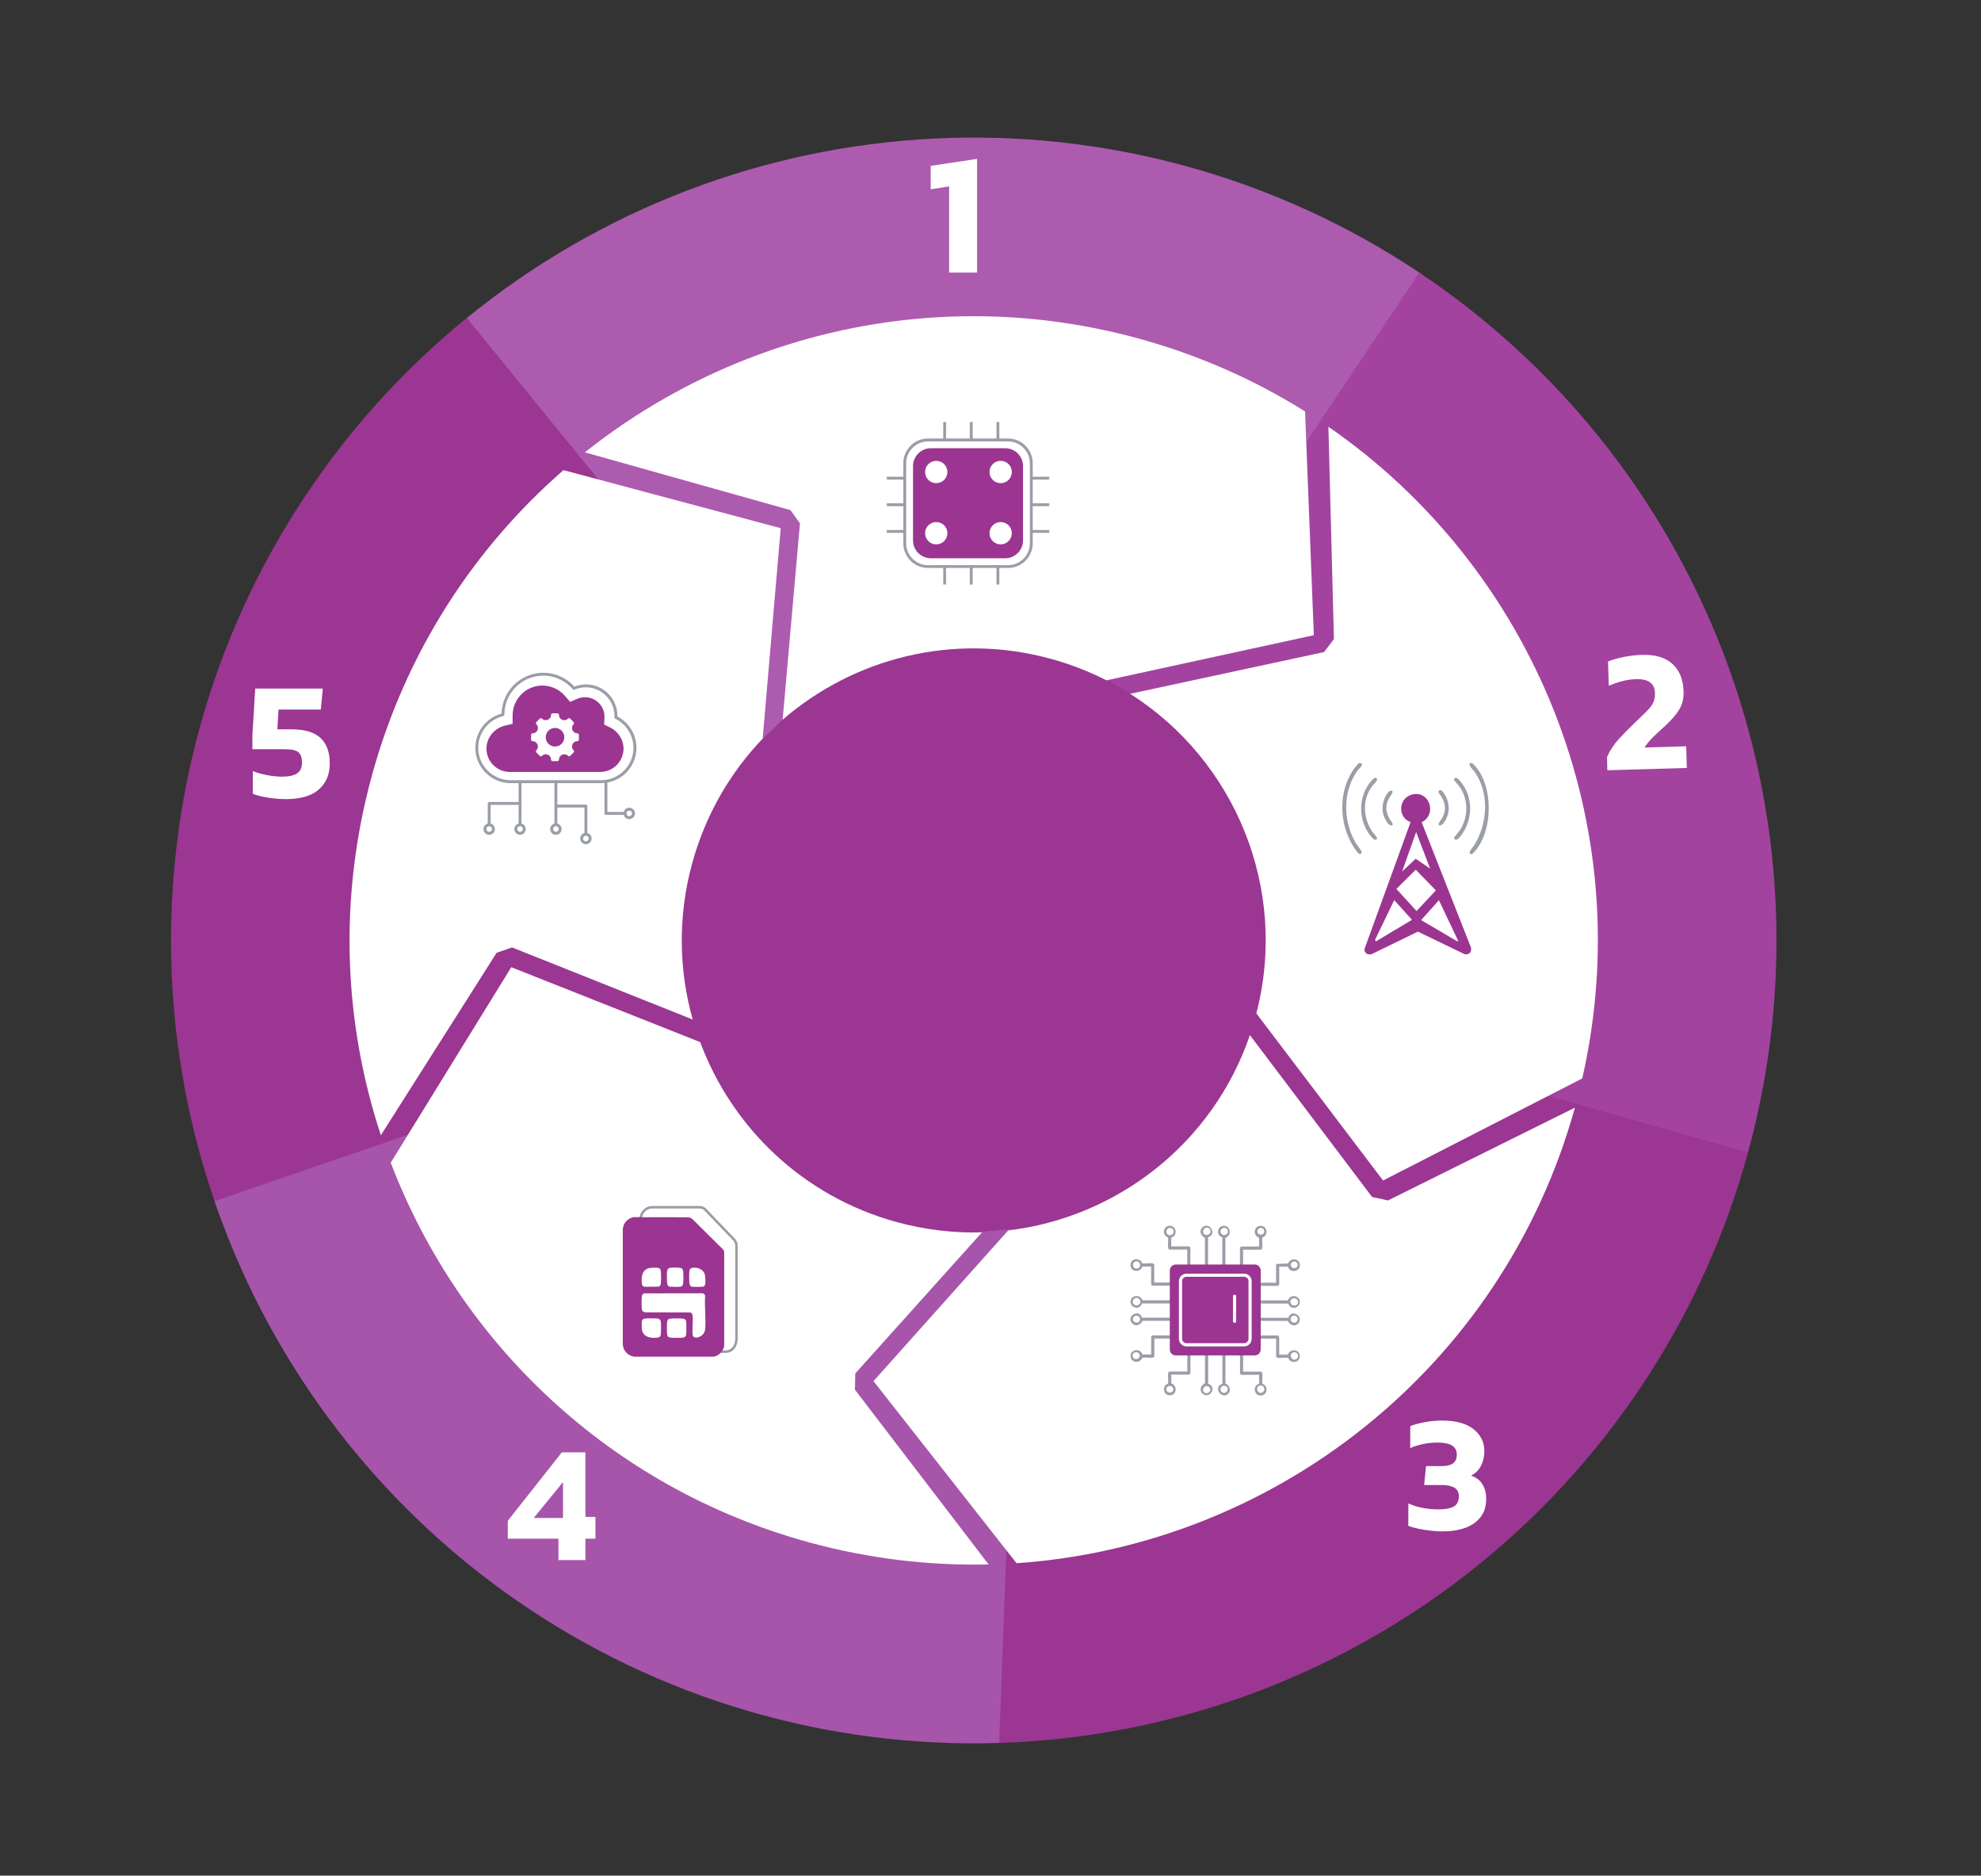
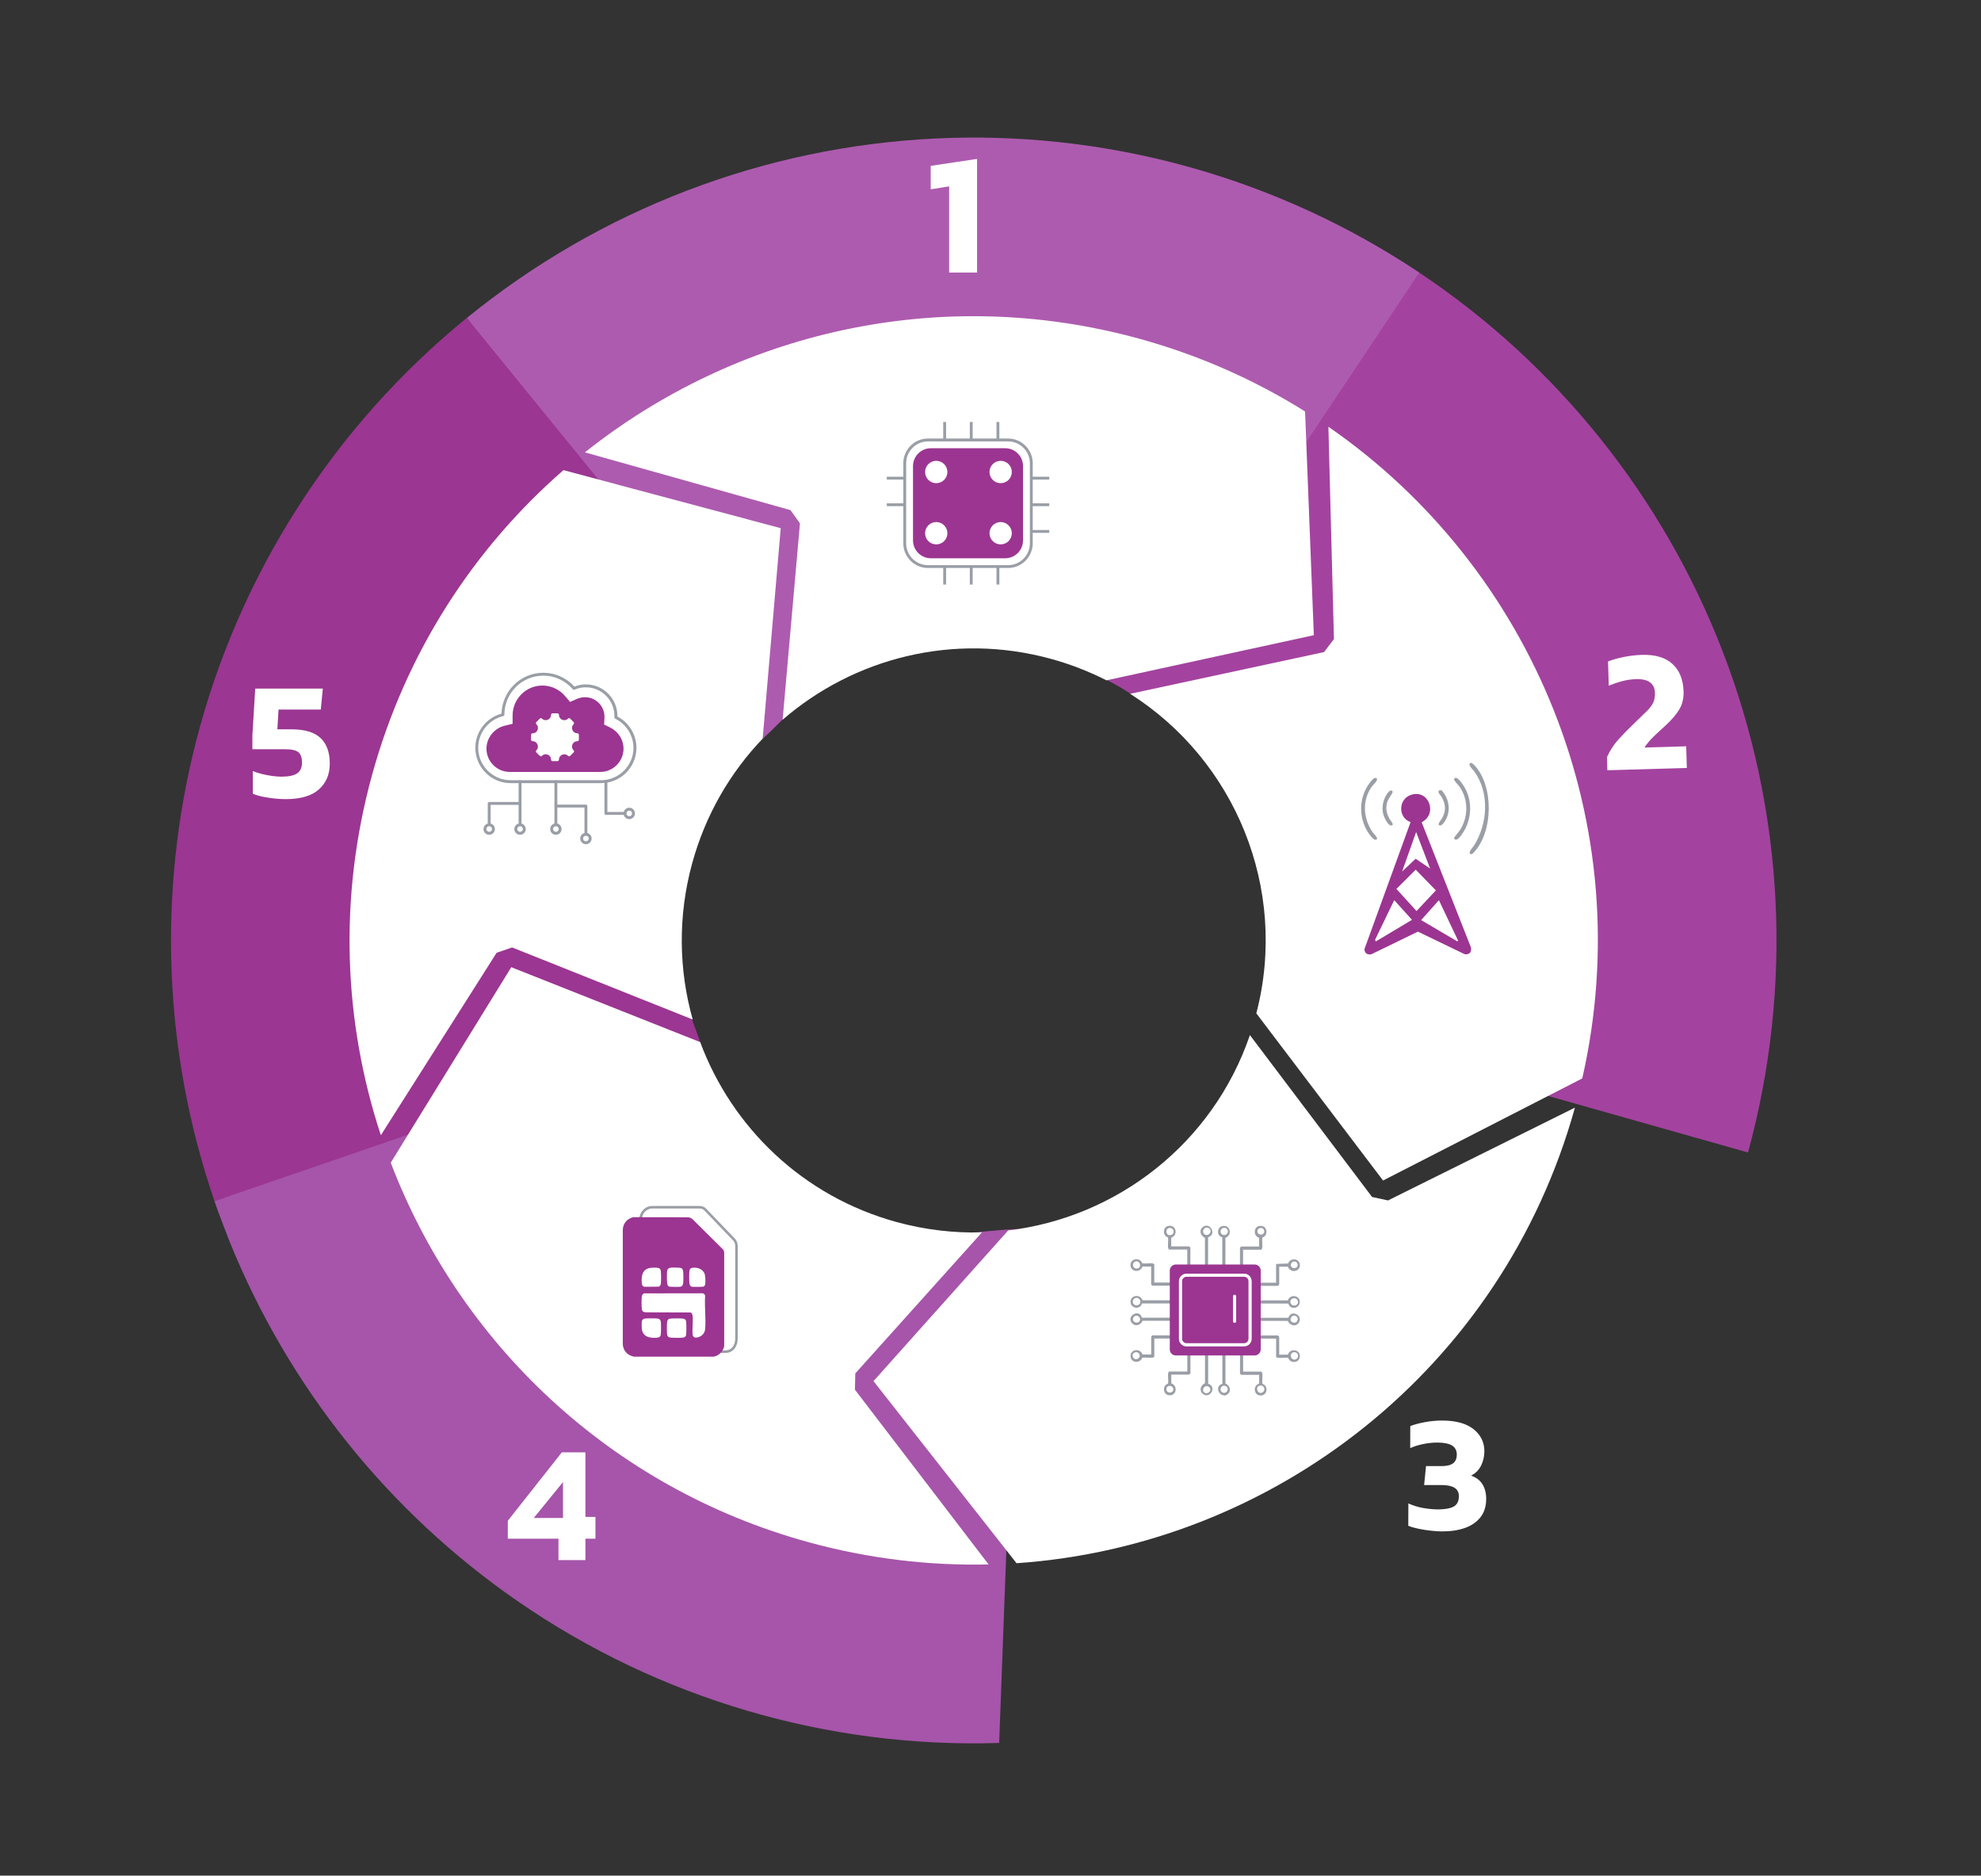
<svg xmlns="http://www.w3.org/2000/svg" id="Layer_4" data-name="Layer 4" viewBox="0 0 436.66 413.35">
  <rect x="0" y="0" width="436.66" height="413.35" fill="#333333" stroke="none" />
  <defs>
    <style>
      .cls-1 {
        fill: #9b3692;
      }

      .cls-2 {
        fill: #fff;
      }

      .cls-3 {
        fill: #a3439f;
      }

      .cls-4, .cls-5 {
        fill: #9b3591;
      }

      .cls-6 {
        fill: #a655aa;
      }

      .cls-7 {
        fill: #9a9ea6;
      }

      .cls-5 {
        fill-rule: evenodd;
      }

      .cls-8 {
        fill: #ad5baf;
      }
    </style>
  </defs>
-   <circle class="cls-1" cx="216.47" cy="206.68" r="93.99" />
  <g>
    <g>
-       <path class="cls-1" d="M277.73,219.83c-11.81,43.13-17.45,85.49-59.93,86.83l2.46,77.45c37.8-1.2,74.24-14.49,103.94-37.9,29.7-23.42,51.12-55.75,61.11-92.23l-107.58-34.14Z" />
      <path class="cls-3" d="M311.2,58.99c.49.32.99.64,1.48.97-.49-.33-.99-.65-1.48-.97Z" />
      <path class="cls-3" d="M276.93,223.34l108.37,30.64c9.99-36.48,8.02-75.21-5.61-110.49-13.16-34.06-36.53-63.19-66.86-83.42l-74.93,87.19c18.33,6.15,50.63,33.7,39.03,76.08Z" />
      <path class="cls-3" d="M309.56,57.92h0c.05.04.11.07.16.1-.05-.03-.1-.07-.16-.1Z" />
      <path class="cls-8" d="M309.71,58.02c.5.32.99.64,1.48.96-.49-.32-.99-.65-1.48-.96Z" />
      <path class="cls-8" d="M312.84,60.06c-.05-.03-.11-.07-.16-.1.05.03.1.07.16.11h0Z" />
      <path class="cls-8" d="M312.68,59.96c-.49-.33-.99-.65-1.48-.97-.49-.32-.99-.65-1.48-.96-.05-.03-.11-.07-.16-.1-30.76-19.55-66.86-29.15-103.33-27.41-37.78,1.8-74,15.67-103.32,39.55l65.22,92.72c21.98-19.87,40.6-60.24,72.78-51.43,9.83,2.69,18.91,6.77,27.09,11.97.62.39,1.23.8,1.84,1.2l43-64.46c-.05-.03-.1-.07-.16-.11Z" />
-       <path class="cls-1" d="M48.29,267.53c-.2-.56-.4-1.11-.59-1.67.2.56.39,1.12.59,1.67Z" />
+       <path class="cls-1" d="M48.29,267.53c-.2-.56-.4-1.11-.59-1.67.2.56.39,1.12.59,1.67" />
      <path class="cls-1" d="M149.35,188.32c5.69-20.78-13.04-45.53,2.49-58.17l-48.95-60.09c-29.32,23.89-50.23,56.55-59.64,93.19-8.61,33.54-7.17,68.82,4.03,101.45l107.32-34.3c-6.28-18.25-10.74-22.05-5.26-42.07Z" />
      <path class="cls-1" d="M50.63,273.64h0c-.15-.38-.31-.77-.46-1.15.15.38.3.77.45,1.15Z" />
      <path class="cls-6" d="M48.9,269.19c-.21-.55-.41-1.1-.61-1.65.2.55.41,1.1.61,1.65Z" />
      <path class="cls-6" d="M47.29,264.7l73.3-25.16c.58,1.69,1.21,3.37,1.88,5.02,11.25,27.73,33.77,18.6,64.86,27.11,9.83,2.69,27.45-.52,37.13-.82l-4.22,113.26c-37.8,1.2-75.01-9.75-106.13-31.24-28.5-19.68-50.54-47.25-63.49-79.23,0,0-2.71-6.92-3.24-8.63,0,0-.07-.23-.1-.31Z" />
    </g>
    <g>
      <path class="cls-2" d="M112.89,208.8l39.8,15.88c-3.07-10.88-3.32-22.72-.12-34.42,2.93-10.69,8.38-20,15.54-27.48l3.98-46.38-47.89-12.79c-19.74,17.19-34.8,40.19-42.23,67.32s-6.19,54.45,1.98,79.25l25.52-40.21,3.4-1.17Z" />
      <path class="cls-2" d="M176.33,115.34l-3.82,43.27c15.68-13.56,37.62-19.31,59.12-13.42,4.32,1.18,8.41,2.78,12.26,4.74l45.71-9.95-1.93-49.3c-11.11-6.96-23.41-12.44-36.71-16.08-44.01-12.05-88.87-1.29-122.03,25.09l45.31,12.73,2.09,2.92Z" />
      <path class="cls-2" d="M291.86,143.7l-42.75,9.2c23,14.58,34.97,42.79,27.82,70.43l27.93,36.83,43.91-22.5c12.74-55.98-10.81-112.44-55.96-143.61l1.22,46.79-2.17,2.86Z" />
      <path class="cls-2" d="M347.15,244.1l-41.2,20.45-3.51-.76-26.93-35.68c-8.17,23.92-29.31,40.19-53.28,43.05l-29.69,33.21,31.53,40.13c56.55-3.88,107.05-42.74,123.08-100.39Z" />
      <path class="cls-2" d="M188.52,302.68l27.93-31.09c-6.19.17-12.51-.55-18.79-2.27-20.76-5.68-36.34-20.92-43.32-39.66l-41.64-16.51-26.57,43.08c15.11,39.56,48.22,71.63,92.2,83.67,13.23,3.62,26.54,5.17,39.58,4.87l-29.46-38.51.08-3.59Z" />
    </g>
    <g>
      <path class="cls-2" d="M209.21,60.06v-18.99l-4.06.65v-5.17l10.22-1.53v25.04h-6.16Z" />
      <path class="cls-2" d="M354.3,169.74l-.08-2.89c.65-1.46,1.51-2.77,2.56-3.93,1.06-1.16,2.21-2.34,3.46-3.53,1.15-1.11,2.06-2,2.74-2.66.68-.66,1.15-1.29,1.43-1.89.28-.6.41-1.31.38-2.13-.06-2.1-1.45-3.12-4.17-3.04-1.05.03-2.09.18-3.11.46-1.02.27-1.99.61-2.9.99l-.16-5.35c.99-.39,2.16-.72,3.5-.99,1.34-.27,2.68-.42,4.01-.46,2.9-.08,5.13.58,6.69,2,1.56,1.42,2.37,3.45,2.45,6.1.04,1.49-.27,2.79-.93,3.9-.66,1.11-1.67,2.29-3.02,3.54-1,.9-1.9,1.73-2.68,2.49s-1.45,1.55-1.99,2.39l9.2-.27.14,4.77-17.52.51Z" />
      <path class="cls-2" d="M317.82,337.49c-.69,0-1.5-.06-2.43-.16-.93-.1-1.85-.25-2.74-.43-.9-.19-1.64-.4-2.23-.65l.02-4.93c1,.47,2.08.8,3.24,1.01,1.15.2,2.23.3,3.24.31,1.55,0,2.71-.2,3.48-.61.77-.41,1.16-1.17,1.17-2.28,0-.86-.32-1.49-.97-1.88-.65-.4-1.59-.59-2.82-.6h-3.87s.42-4.17.42-4.17h3.2c1.25.02,2.16-.18,2.73-.59s.85-1.06.85-1.97c0-.86-.33-1.51-1.01-1.95-.67-.44-1.76-.67-3.25-.68-1.06,0-2.12.11-3.21.34s-2.01.53-2.8.89l.02-4.86c.86-.34,1.94-.63,3.22-.87s2.58-.36,3.89-.35c2.99.01,5.28.65,6.86,1.92s2.36,2.89,2.36,4.85c0,1.13-.25,2.18-.73,3.16-.48.98-1.22,1.71-2.2,2.2,1.13.4,1.97,1.04,2.51,1.92.55.89.82,1.95.82,3.21,0,1.65-.43,3-1.27,4.06-.84,1.06-1.99,1.85-3.45,2.36-1.46.51-3.15.76-5.07.75Z" />
      <path class="cls-2" d="M123.1,343.81v-4.72h-11.17v-3.94l11.91-15.08h5.2v14.23h2.21v4.79h-2.21v4.72h-5.93ZM117.65,334.53h6.45v-7.92l-6.45,7.92Z" />
      <path class="cls-2" d="M62.99,176.11c-.72,0-1.52-.04-2.4-.13-.88-.09-1.75-.22-2.61-.39-.86-.17-1.61-.4-2.25-.67v-4.99c.6.25,1.27.47,2.03.65s1.51.33,2.27.43c.76.1,1.43.15,2.03.15,1.54,0,2.68-.23,3.41-.71.73-.47,1.1-1.28,1.1-2.42,0-1.02-.25-1.76-.76-2.22-.51-.46-1.48-.69-2.92-.69h-7.26v-3.02l.63-10.35h14.9l-.45,4.62h-9.31l-.26,4.36h3.13c2.91,0,5.03.64,6.39,1.92s2.03,3.15,2.03,5.6-.8,4.29-2.4,5.72c-1.6,1.43-4.03,2.14-7.28,2.14Z" />
    </g>
  </g>
  <g>
    <path class="cls-7" d="M159.98,298.15h-2.48v-.56h2.48c1.2,0,2.08-1.08,2.08-2.57v-20.45c0-.44-.16-.87-.44-1.17l-6.32-6.6c-.28-.31-.64-.47-1.03-.47h-10.52c-1.27,0-2.3,1.15-2.3,2.57v2.08h-.56v-2.08c0-1.73,1.28-3.13,2.86-3.13h10.52c.54,0,1.06.24,1.44.65l6.32,6.6c.38.42.58.97.58,1.55v20.45c0,.84-.25,1.62-.7,2.19-.48.61-1.17.94-1.93.94Z" />
    <path class="cls-4" d="M157.21,298.98h-17.44c-1.38-.24-2.37-1.24-2.49-2.66v-25.37c.09-1.41.97-2.4,2.33-2.71l11.94.02c.43,0,.85.17,1.16.48l6.76,6.71h0c.1.2.16.42.16.64v20.57c-.23,1.16-1.23,2.19-2.42,2.33ZM143.49,279.4c-1.91.2-2.17,1.79-2.02,3.43.04.38.18.65.56.75l3.18-.03c.28-.14.42-.34.46-.66.07-.63.06-2.04,0-2.69-.04-.48-.21-.72-.71-.8-.39-.06-1.07-.04-1.47,0ZM147.75,279.39c-.42.06-.65.32-.7.74-.07.61-.06,1.93,0,2.55.04.42.15.83.62.88s1.81.06,2.3,0c.44-.05.58-.42.62-.82.06-.63.06-1.86,0-2.49-.03-.3-.11-.63-.4-.78s-2.04-.15-2.44-.09ZM152.67,279.39c-.41.06-.64.25-.7.68-.08.6-.07,2.13,0,2.75.03.34.19.69.56.75.29.05,2.29.04,2.52-.03.19-.06.37-.32.4-.52.08-.57.05-1.98-.21-2.48-.47-.91-1.58-1.29-2.56-1.14ZM141.98,285.03c-.31.12-.47.35-.51.67-.07.61-.07,2.15,0,2.75.06.56.36.71.88.76l9.87.03c.32.14.42.47.45.79.13,1.28-.12,2.78,0,4.07.1,1.09,1.5.65,2.07.16.38-.33.65-.84.69-1.34.21-2.33-.17-4.98,0-7.35-.04-.29-.32-.56-.62-.56l-12.84.02ZM142.04,290.6c-.26.05-.51.3-.56.56-.06.32-.04,1.21-.02,1.56.14,1.94,1.88,2.26,3.51,2.06.3-.04.58-.23.66-.52.1-.37.09-2.54.03-2.99-.05-.38-.3-.64-.69-.69-.48-.06-2.5-.07-2.94.02ZM147.68,290.6c-.45.07-.6.39-.64.8-.06.62-.06,1.94,0,2.56.06.55.26.77.82.82.65.06,2.06.07,2.69,0,.36-.04.65-.25.69-.62.07-.61.07-2.34,0-2.95-.04-.37-.33-.58-.69-.62-.56-.06-2.33-.07-2.87.02Z" />
  </g>
  <g>
    <g>
-       <path class="cls-5" d="M122.34,160.42c-1.13,0-2.05.92-2.05,2.05s.92,2.05,2.05,2.05,2.05-.92,2.05-2.05-.92-2.05-2.05-2.05Z" />
      <path class="cls-5" d="M134.54,160.35l-1.37-.67.07-1.53c0-.07,0-.14,0-.21,0-2.37-1.93-4.29-4.29-4.29-.59,0-1.17.12-1.71.35l-1.58.69-1.12-1.31c-1.25-1.46-3.07-2.3-4.99-2.3-3.62,0-6.56,2.96-6.56,6.6v1.83l-1.77.43c-2.31.57-3.99,2.69-3.99,5.04,0,2.83,2.3,5.14,5.13,5.14h19.94c2.83,0,5.14-2.3,5.14-5.14,0-1.94-1.14-3.76-2.9-4.62ZM127.6,163c0,.19-.15.35-.35.35-1.04,0-1.56,1.26-.82,1.99.14.14.14.35,0,.49l-.74.74c-.14.14-.35.14-.49,0-.73-.73-1.99-.21-1.99.82,0,.19-.15.35-.35.35h-1.05c-.19,0-.35-.15-.35-.35,0-1.04-1.26-1.56-1.99-.82-.14.14-.35.14-.49,0l-.75-.74c-.14-.13-.14-.35,0-.49.73-.73.21-1.99-.82-1.99-.19,0-.35-.15-.35-.35v-1.05c0-.19.15-.35.35-.35,1.04,0,1.56-1.26.82-1.99-.14-.13-.14-.35,0-.49l.75-.75c.14-.14.35-.14.49,0,.73.73,1.99.21,1.99-.82,0-.19.15-.35.35-.35h1.05c.19,0,.35.15.35.35,0,1.04,1.26,1.56,1.99.82.14-.14.35-.14.49,0l.74.75c.14.14.14.35,0,.49-.73.73-.21,1.99.82,1.99.19,0,.35.15.35.35v1.05Z" />
    </g>
    <path class="cls-7" d="M132.5,172.59h-19.94c-4.29,0-7.78-3.49-7.78-7.78,0-3.53,2.36-6.6,5.77-7.55.13-4.98,4.21-9,9.21-9,2.62,0,5.1,1.11,6.85,3.05.81-.32,1.66-.48,2.54-.48,3.83,0,6.94,3.11,6.94,6.94,0,.04,0,.09,0,.13,2.56,1.34,4.2,4.02,4.2,6.9,0,4.29-3.49,7.78-7.78,7.78ZM119.75,148.9c-4.73,0-8.57,3.86-8.57,8.6,0,.15-.1.28-.25.31-3.25.8-5.52,3.67-5.52,6.99,0,3.94,3.2,7.14,7.14,7.14h19.94c3.94,0,7.14-3.2,7.14-7.14,0-2.7-1.58-5.22-4.02-6.42-.12-.06-.19-.18-.18-.3,0-.1,0-.21,0-.31,0-3.47-2.83-6.3-6.3-6.3-.87,0-1.71.17-2.5.52-.13.06-.28.02-.37-.09-1.63-1.91-4.01-3.01-6.52-3.01Z" />
    <path class="cls-7" d="M114.63,181.93c-.18,0-.32-.14-.32-.32v-9.34c0-.18.14-.32.32-.32s.32.14.32.32v9.34c0,.18-.14.32-.32.32Z" />
    <path class="cls-7" d="M122.53,181.93c-.18,0-.32-.14-.32-.32v-9.34c0-.18.14-.32.32-.32s.32.14.32.32v9.34c0,.18-.14.32-.32.32Z" />
    <path class="cls-7" d="M129.15,184.17c-.18,0-.32-.14-.32-.32v-5.89h-6.3c-.18,0-.32-.14-.32-.32s.14-.32.32-.32h6.62c.18,0,.32.14.32.32v6.21c0,.18-.14.32-.32.32Z" />
    <path class="cls-7" d="M137.76,179.58h-4.2c-.18,0-.32-.14-.32-.32v-7.07c0-.18.14-.32.32-.32s.32.14.32.32v6.75h3.88c.18,0,.32.14.32.32s-.14.32-.32.32Z" />
    <path class="cls-7" d="M107.83,181.93c-.18,0-.32-.14-.32-.32v-4.55c0-.18.14-.32.32-.32h6.8c.18,0,.32.14.32.32s-.14.32-.32.32h-6.48v4.23c0,.18-.14.32-.32.32Z" />
    <path class="cls-7" d="M107.83,183.97c-.7,0-1.26-.57-1.26-1.26s.57-1.26,1.26-1.26,1.26.57,1.26,1.26-.57,1.26-1.26,1.26ZM107.83,182.08c-.34,0-.62.28-.62.62s.28.62.62.62.62-.28.62-.62-.28-.62-.62-.62Z" />
    <path class="cls-7" d="M114.63,183.97c-.7,0-1.26-.57-1.26-1.26s.57-1.26,1.26-1.26,1.26.57,1.26,1.26-.57,1.26-1.26,1.26ZM114.63,182.08c-.34,0-.62.28-.62.62s.28.62.62.62.62-.28.62-.62-.28-.62-.62-.62Z" />
    <path class="cls-7" d="M122.53,183.97c-.7,0-1.26-.57-1.26-1.26s.57-1.26,1.26-1.26,1.26.57,1.26,1.26-.57,1.26-1.26,1.26ZM122.53,182.08c-.34,0-.62.28-.62.62s.28.62.62.62.62-.28.62-.62-.28-.62-.62-.62Z" />
    <path class="cls-7" d="M129.15,186.05c-.7,0-1.26-.57-1.26-1.26s.57-1.26,1.26-1.26,1.26.57,1.26,1.26-.57,1.26-1.26,1.26ZM129.15,184.17c-.34,0-.62.28-.62.62s.28.62.62.62.62-.28.62-.62-.28-.62-.62-.62Z" />
    <path class="cls-7" d="M138.7,180.52c-.7,0-1.26-.57-1.26-1.26s.57-1.26,1.26-1.26,1.26.57,1.26,1.26-.57,1.26-1.26,1.26ZM138.7,178.64c-.34,0-.62.28-.62.62s.28.62.62.62.62-.28.62-.62-.28-.62-.62-.62Z" />
  </g>
  <g>
    <path class="cls-7" d="M222.2,125.17h-17.65c-3,0-5.44-2.44-5.44-5.44v-17.65c0-3,2.44-5.44,5.44-5.44h17.65c3,0,5.44,2.44,5.44,5.44v17.65c0,3-2.44,5.44-5.44,5.44ZM204.55,97.28c-2.65,0-4.81,2.16-4.81,4.81v17.65c0,2.65,2.16,4.81,4.81,4.81h17.65c2.65,0,4.81-2.16,4.81-4.81v-17.65c0-2.65-2.16-4.81-4.81-4.81h-17.65Z" />
    <path class="cls-4" d="M221.56,98.78h-16.37c-2.18,0-3.94,1.77-3.94,3.94v16.37c0,2.18,1.77,3.94,3.94,3.94h16.37c2.18,0,3.94-1.77,3.94-3.94v-16.37c0-2.18-1.77-3.94-3.94-3.94ZM206.37,119.97c-1.36,0-2.46-1.1-2.46-2.46s1.1-2.46,2.46-2.46,2.46,1.1,2.46,2.46-1.1,2.46-2.46,2.46ZM206.37,106.48c-1.36,0-2.46-1.1-2.46-2.46s1.1-2.46,2.46-2.46,2.46,1.1,2.46,2.46-1.1,2.46-2.46,2.46ZM220.57,119.97c-1.36,0-2.46-1.1-2.46-2.46s1.1-2.46,2.46-2.46,2.46,1.1,2.46,2.46-1.1,2.46-2.46,2.46ZM220.57,106.48c-1.36,0-2.46-1.1-2.46-2.46s1.1-2.46,2.46-2.46,2.46,1.1,2.46,2.46-1.1,2.46-2.46,2.46Z" />
    <g>
      <rect class="cls-7" x="207.91" y="93" width=".63" height="3.96" />
      <rect class="cls-7" x="213.77" y="93" width=".63" height="3.96" />
      <rect class="cls-7" x="219.65" y="93" width=".63" height="3.96" />
    </g>
    <g>
      <rect class="cls-7" x="207.91" y="124.86" width=".63" height="3.96" />
      <rect class="cls-7" x="213.77" y="124.86" width=".63" height="3.96" />
      <rect class="cls-7" x="219.65" y="124.86" width=".63" height="3.96" />
    </g>
    <g>
      <rect class="cls-7" x="227.32" y="105.06" width="3.96" height=".63" />
      <rect class="cls-7" x="227.32" y="110.92" width="3.96" height=".63" />
      <rect class="cls-7" x="227.32" y="116.8" width="3.96" height=".63" />
    </g>
    <g>
      <rect class="cls-7" x="195.47" y="105.06" width="3.96" height=".63" />
      <rect class="cls-7" x="195.47" y="110.92" width="3.96" height=".63" />
-       <rect class="cls-7" x="195.47" y="116.8" width="3.96" height=".63" />
    </g>
  </g>
  <g>
    <g>
      <path class="cls-7" d="M269.8,307.5c-.67,0-1.18-.6-1.29-1.19-.05-.28-.08-.97.8-1.31l.13-.05v-6.65h-3.13v6.65l.13.05c.88.35.85,1.05.8,1.33-.11.57-.62,1.16-1.28,1.16-.26,0-.51-.09-.76-.26-.39-.27-.58-.66-.55-1.1.03-.51.36-.99.85-1.25l.11-.06v-6.51h-3.21v4.41c-.08.07-.26.19-.33.22h-3.89v1.9l.12.06c.73.34.93,1.04.81,1.59-.1.46-.48,1-1.23,1-.09,0-.18,0-.28-.02-.67-.11-.97-.65-1.03-1.11-.06-.47.11-1.11.78-1.4l.11-.05.02-.11c.04-.27.02-.64,0-1.03-.03-.51-.06-1.09.07-1.34.02-.03.11-.13.16-.18h4v-3.92h-3.13c-.06-.06-.17-.16-.22-.22v-3.13h-3.92v4c-.05.05-.15.14-.18.16-.12.06-.34.09-.66.09-.22,0-.45-.01-.68-.03-.23-.01-.44-.02-.64-.02-.16,0-.28,0-.39.02l-.11.02-.05.11c-.25.58-.8.79-1.23.79-.55,0-1.15-.32-1.28-1.04-.07-.42.02-.8.26-1.08.24-.29.63-.46,1.03-.46.56,0,1.04.31,1.28.84l.06.12h1.9v-3.89c.03-.07.15-.25.22-.33h4.41v-3.21h-6.51l-.06.11c-.3.53-.81.87-1.34.87-.41,0-.79-.21-1.06-.6-.35-.52-.25-.96-.11-1.23.24-.46.78-.79,1.29-.79.49,0,.87.29,1.07.82l.05.13h6.65v-3.13h-6.65l-.05.14c-.17.5-.59.8-1.14.8-.52,0-1.15-.32-1.29-1.01-.09-.43,0-.81.23-1.1.24-.3.64-.48,1.05-.48.55,0,1.02.3,1.28.83l.06.12h6.52v-3.21h-4.41c-.07-.08-.19-.26-.22-.33v-3.89h-1.9l-.06.12c-.24.53-.72.84-1.28.84-.41,0-.79-.17-1.03-.46-.24-.28-.33-.66-.26-1.08.12-.72.73-1.04,1.28-1.04.43,0,.98.21,1.23.79l.05.11.11.02c.1.02.23.02.39.02.2,0,.41-.01.64-.02.23-.01.47-.03.68-.03.32,0,.54.03.66.09.03.02.13.11.18.16v4h3.92v-3.13c.06-.06.16-.17.22-.22h3.13v-3.92h-4c-.05-.05-.14-.15-.16-.18-.13-.25-.09-.83-.07-1.34.02-.39.04-.76,0-1.03l-.02-.11-.11-.05c-.67-.29-.84-.94-.78-1.41.06-.46.36-.99,1.03-1.1.09-.02.19-.02.28-.02.74,0,1.12.54,1.23,1,.12.55-.08,1.26-.81,1.59l-.12.06v1.9h3.89c.07.03.25.15.33.22v4.41h3.21v-6.51l-.11-.06c-.51-.29-.84-.78-.87-1.28-.02-.44.19-.83.6-1.11.23-.16.47-.24.71-.24.67,0,1.18.6,1.29,1.19.05.28.08.97-.8,1.31l-.13.05v6.65h3.13v-6.65l-.14-.05c-.63-.21-.82-.77-.8-1.23.03-.5.35-1.07,1.01-1.2.11-.02.22-.03.32-.03.73,0,1.11.54,1.22,1,.12.5-.02,1.22-.8,1.6l-.12.06v6.52h3.21v-4.41c.08-.07.26-.19.33-.22h3.89v-1.9l-.12-.06c-.73-.34-.93-1.04-.81-1.59.1-.46.48-1,1.23-1,.09,0,.18,0,.28.02.68.11.97.66,1.03,1.13.05.47-.12,1.11-.78,1.38l-.11.05-.02.12c-.04.27-.02.63,0,1.02.03.52.06,1.1-.07,1.36-.02.03-.11.13-.16.18h-4v3.92h3.13c.06.06.17.16.22.22v3.13h3.92v-4.05s.04-.06.12-.09c.41-.02.99-.04,1.54-.06.31,0,.61-.02.87-.03h.13s.05-.13.05-.13c.25-.58.8-.79,1.23-.79.55,0,1.15.32,1.28,1.04.07.42-.02.8-.26,1.08-.24.29-.63.46-1.03.46-.56,0-1.04-.31-1.28-.84l-.06-.12h-1.9v3.89c-.03.07-.15.25-.22.33h-4.41v3.21h6.52l.06-.12c.26-.53.72-.83,1.27-.83.41,0,.81.18,1.05.48.24.29.32.67.23,1.1-.14.69-.77,1.01-1.29,1.01-.55,0-.97-.3-1.14-.8l-.05-.14h-6.65v3.13h6.65l.05-.13c.21-.53.6-.82,1.09-.82s1.03.32,1.27.77c.21.41.16.86-.13,1.29-.33.47-.73.56-1.01.56-.53,0-1.05-.34-1.35-.87l-.06-.11h-6.51v3.21h4.41c.07.08.19.26.22.33v3.89h1.9l.06-.12c.24-.53.72-.84,1.28-.84.41,0,.79.17,1.03.46.24.28.33.66.26,1.08-.12.72-.73,1.04-1.28,1.04-.43,0-.98-.21-1.22-.79l-.05-.11-.11-.02c-.1-.02-.23-.02-.39-.02-.2,0-.41.01-.64.02-.23.01-.47.03-.68.03-.32,0-.54-.03-.66-.09-.03-.02-.13-.11-.18-.16v-4h-3.92v3.13c-.06.06-.16.17-.22.22h-3.13v3.92h4c.05.05.14.15.16.18.13.25.09.84.07,1.36-.02.39-.04.75,0,1.02l.02.12.11.05c.66.27.83.91.78,1.38-.05.47-.35,1.01-1.03,1.13-.09.02-.19.02-.28.02h0c-.75,0-1.13-.54-1.23-1.01-.11-.51.03-1.23.81-1.58l.12-.06v-1.9h-3.89c-.07-.03-.25-.15-.33-.22v-4.41h-3.21v6.51l.11.06c.51.29.84.78.87,1.28.02.44-.19.83-.6,1.11-.23.16-.47.24-.71.24ZM265.96,305.47c-.33,0-.61.22-.73.57-.11.32-.03.65.21.83.14.11.31.16.48.16.36,0,.66-.23.78-.45.1-.18.11-.39.05-.57-.05-.14-.16-.33-.43-.46-.12-.06-.24-.09-.36-.09ZM269.82,305.37c-.32,0-.6.2-.73.53-.13.33-.06.78.4.98.11.05.23.08.34.08h0c.33,0,.64-.23.75-.57.1-.31.02-.63-.22-.81-.18-.13-.37-.2-.55-.2ZM257.86,305.42c-.08,0-.16.01-.24.03-.36.09-.58.42-.53.79.05.38.35.65.74.65h0c.05,0,.11,0,.17-.01.48-.08.66-.44.63-.75-.03-.34-.31-.7-.78-.7ZM285.32,298c-.11,0-.23.02-.35.06-.33.11-.5.46-.43.85.07.43.38.72.76.72h0c.07,0,.14,0,.2-.03.49-.14.66-.55.62-.9-.06-.41-.38-.7-.79-.7ZM277.89,305.34c-.11,0-.23.02-.35.06-.33.11-.5.46-.43.85.07.43.38.72.76.72h0c.07,0,.14,0,.2-.03.49-.14.66-.55.62-.9-.06-.41-.38-.7-.79-.7ZM250.44,298c-.11,0-.22.02-.34.06-.32.1-.49.42-.44.78.06.34.33.69.75.69h0c.06,0,.13,0,.2-.03.48-.12.65-.51.61-.84-.04-.33-.32-.67-.78-.67ZM259.06,297.6h17.63v-17.63h-17.63v17.63ZM285.26,289.94c-.31,0-.58.18-.71.48-.11.25-.1.51.03.71.14.22.41.36.7.36h0c.21,0,.4-.07.53-.21.17-.17.26-.39.24-.62-.02-.22-.13-.43-.31-.56-.14-.1-.31-.16-.48-.16ZM250.47,289.95c-.28,0-.51.15-.65.43-.13.25-.13.5,0,.71.14.23.43.38.73.38h0c.21,0,.4-.07.53-.21.22-.22.28-.51.17-.79-.13-.31-.45-.53-.77-.53ZM285.27,286.1c-.3,0-.59.15-.74.38-.14.21-.15.47-.03.73.14.32.43.5.77.5h0c.3,0,.6-.15.75-.39.19-.29.1-.72-.2-1.01-.14-.14-.34-.21-.56-.21ZM250.5,286.02c-.32,0-.59.19-.73.51-.12.27-.11.54.04.76.15.23.43.38.74.38h0c.22,0,.42-.08.56-.22.17-.17.25-.39.25-.61,0-.24-.12-.46-.3-.62-.16-.13-.35-.21-.55-.21ZM250.52,277.96s-.05,0-.07,0c-.5.05-.74.46-.72.84.02.38.29.76.77.76.11,0,.23-.02.36-.06.32-.11.5-.45.43-.83-.07-.41-.38-.7-.76-.7ZM285.3,278.01s-.05,0-.07,0c-.48.04-.72.41-.71.76.01.34.28.69.75.69h0c.11,0,.22-.02.34-.06.31-.1.48-.39.43-.74-.05-.32-.3-.66-.75-.66ZM277.93,270.62s-.05,0-.07,0c-.48.04-.72.41-.71.76.01.34.28.69.75.69h0c.11,0,.22-.02.34-.06.31-.1.48-.39.43-.74-.05-.32-.3-.66-.75-.66ZM257.9,270.6c-.08,0-.17.01-.26.04-.37.11-.59.47-.54.88.05.34.3.68.76.68h0c.06,0,.12,0,.18-.02.49-.09.68-.48.65-.83-.03-.36-.32-.74-.79-.74ZM269.86,270.59c-.28,0-.55.14-.7.36-.13.19-.16.45-.08.68.08.24.25.42.48.49.11.04.21.05.31.05h0c.32,0,.6-.19.73-.49.12-.3.06-.64-.16-.86-.16-.16-.37-.24-.58-.24ZM266.02,270.53c-.33,0-.64.21-.77.53-.13.31-.07.63.15.86.16.16.35.24.57.24.28,0,.55-.14.71-.37.12-.17.21-.45.13-.72-.05-.15-.17-.36-.48-.48-.1-.04-.21-.06-.32-.06Z" />
      <path class="cls-7" d="M274.2,295.44s-.02,0-.03,0h-.01s-12.73-.05-12.73-.05c-.15-.13-.21-.2-.19-.32h0s0-12.63,0-12.63c0-.09.08-.18.23-.29l12.87.02c.15.13.21.2.19.32h0s-.05,12.74-.05,12.74c-.11.13-.18.2-.28.2ZM261.93,294.73h11.89v-11.89h-11.89v11.89Z" />
    </g>
    <g>
      <path class="cls-4" d="M274.22,281.37h-12.68c-.54,0-.98.44-.98.98v12.68c0,.54.44.98.98.98h12.68c.54,0,.98-.44.98-.98v-12.68c0-.54-.44-.98-.98-.98ZM272.48,291.18c0,.19-.16.35-.35.35s-.35-.16-.35-.35v-5.51c0-.19.16-.35.35-.35s.35.16.35.35v5.51Z" />
      <path class="cls-4" d="M276.56,278.67h-17.38c-.74,0-1.33.6-1.33,1.33v17.38c0,.74.6,1.33,1.33,1.33h17.38c.74,0,1.33-.6,1.33-1.33v-17.38c0-.74-.6-1.33-1.33-1.33ZM275.9,295.04c0,.93-.75,1.68-1.68,1.68h-12.68c-.93,0-1.68-.75-1.68-1.68v-12.68c0-.93.75-1.68,1.68-1.68h12.68c.93,0,1.68.75,1.68,1.68v12.68Z" />
    </g>
  </g>
  <g>
    <path class="cls-4" d="M324.01,209.97c-.31.35-.95.45-1.36.22l-10.11-4.88-10.2,4.96c-.87.27-1.63-.23-1.57-1.14l10.16-27.96c-2.79-.94-2.74-4.97-.02-5.96,3.96-1.45,6.12,4.12,2.46,6l10.84,27.53c.12.36.07.94-.19,1.23ZM315.24,191.44l-3.09-8.08-3.09,8.7,2.99-2.81,3.2,2.18ZM312.06,191.66l-4.26,4.24,4.44,4.87,4.26-4.55-4.44-4.56ZM307.32,198.37l-4.2,8.7.11.42,8.01-4.78-3.92-4.34ZM313.25,202.77l7.96,4.68.21-.11-4.25-8.96-3.93,4.4Z" />
-     <path class="cls-7" d="M300.13,168.28c.31.49-.54,1.07-.81,1.42-3.36,4.55-3.32,11.02-.6,15.87.25.44,1.34,1.84,1.39,2.07.01.05.02.1.03.15.02.15-.07.3-.2.37h0c-.14.08-.31.06-.43-.04-.46-.39-1.16-1.48-1.34-1.79-2.93-4.88-3.18-11.53-.06-16.39.21-.33,1.19-1.7,1.48-1.78.12-.03.49.03.54.11Z" />
    <path class="cls-7" d="M323.96,168.28c.25-.4.78.09.98.3,4.38,4.55,4.23,14.8-.1,19.3-.26.27-.51.56-.84.21-.28-.45.69-1.39.94-1.79,2.96-4.81,3.44-11.47.08-16.22-.28-.39-1.34-1.35-1.06-1.8Z" />
    <path class="cls-7" d="M320.61,171.54c.51-.49,1.31.66,1.59,1.03,2.14,2.82,2.39,6.54.95,9.74-.29.65-1.29,2.29-1.88,2.63-.35.21-.83.07-.74-.33.03-.12,1.18-1.49,1.4-1.85,1.74-2.89,1.73-6.61-.21-9.4-.26-.37-1.22-1.29-1.21-1.58.02-.08.04-.19.1-.25Z" />
    <path class="cls-7" d="M303.47,171.54c.36.42-.81,1.4-1.11,1.83-2.16,3.07-1.88,7.02.21,10.03.22.32,1.66,1.66.56,1.66-.45,0-1.31-1.2-1.56-1.59-2.15-3.28-2.06-7.76.31-10.89.26-.34,1.13-1.56,1.59-1.03Z" />
    <path class="cls-7" d="M317.14,174.26c.07-.11.46-.14.61-.07.12.06.51.6.61.76,1.07,1.6,1.3,3.62.49,5.38-.2.43-.88,1.58-1.36,1.58-.96.01.17-1.23.35-1.55.96-1.71.85-3.1-.11-4.78-.2-.35-.85-.9-.59-1.32Z" />
    <path class="cls-7" d="M306.81,174.23h0c.12.1.16.22.15.37-.01.2-.93,1.47-1.1,1.95-.53,1.5-.28,2.68.49,4.02.15.26,1.21,1.35.24,1.34-.65,0-1.49-1.76-1.65-2.34-.49-1.74-.02-3.73,1.16-5.09.18-.2.45-.3.71-.24Z" />
  </g>
</svg>